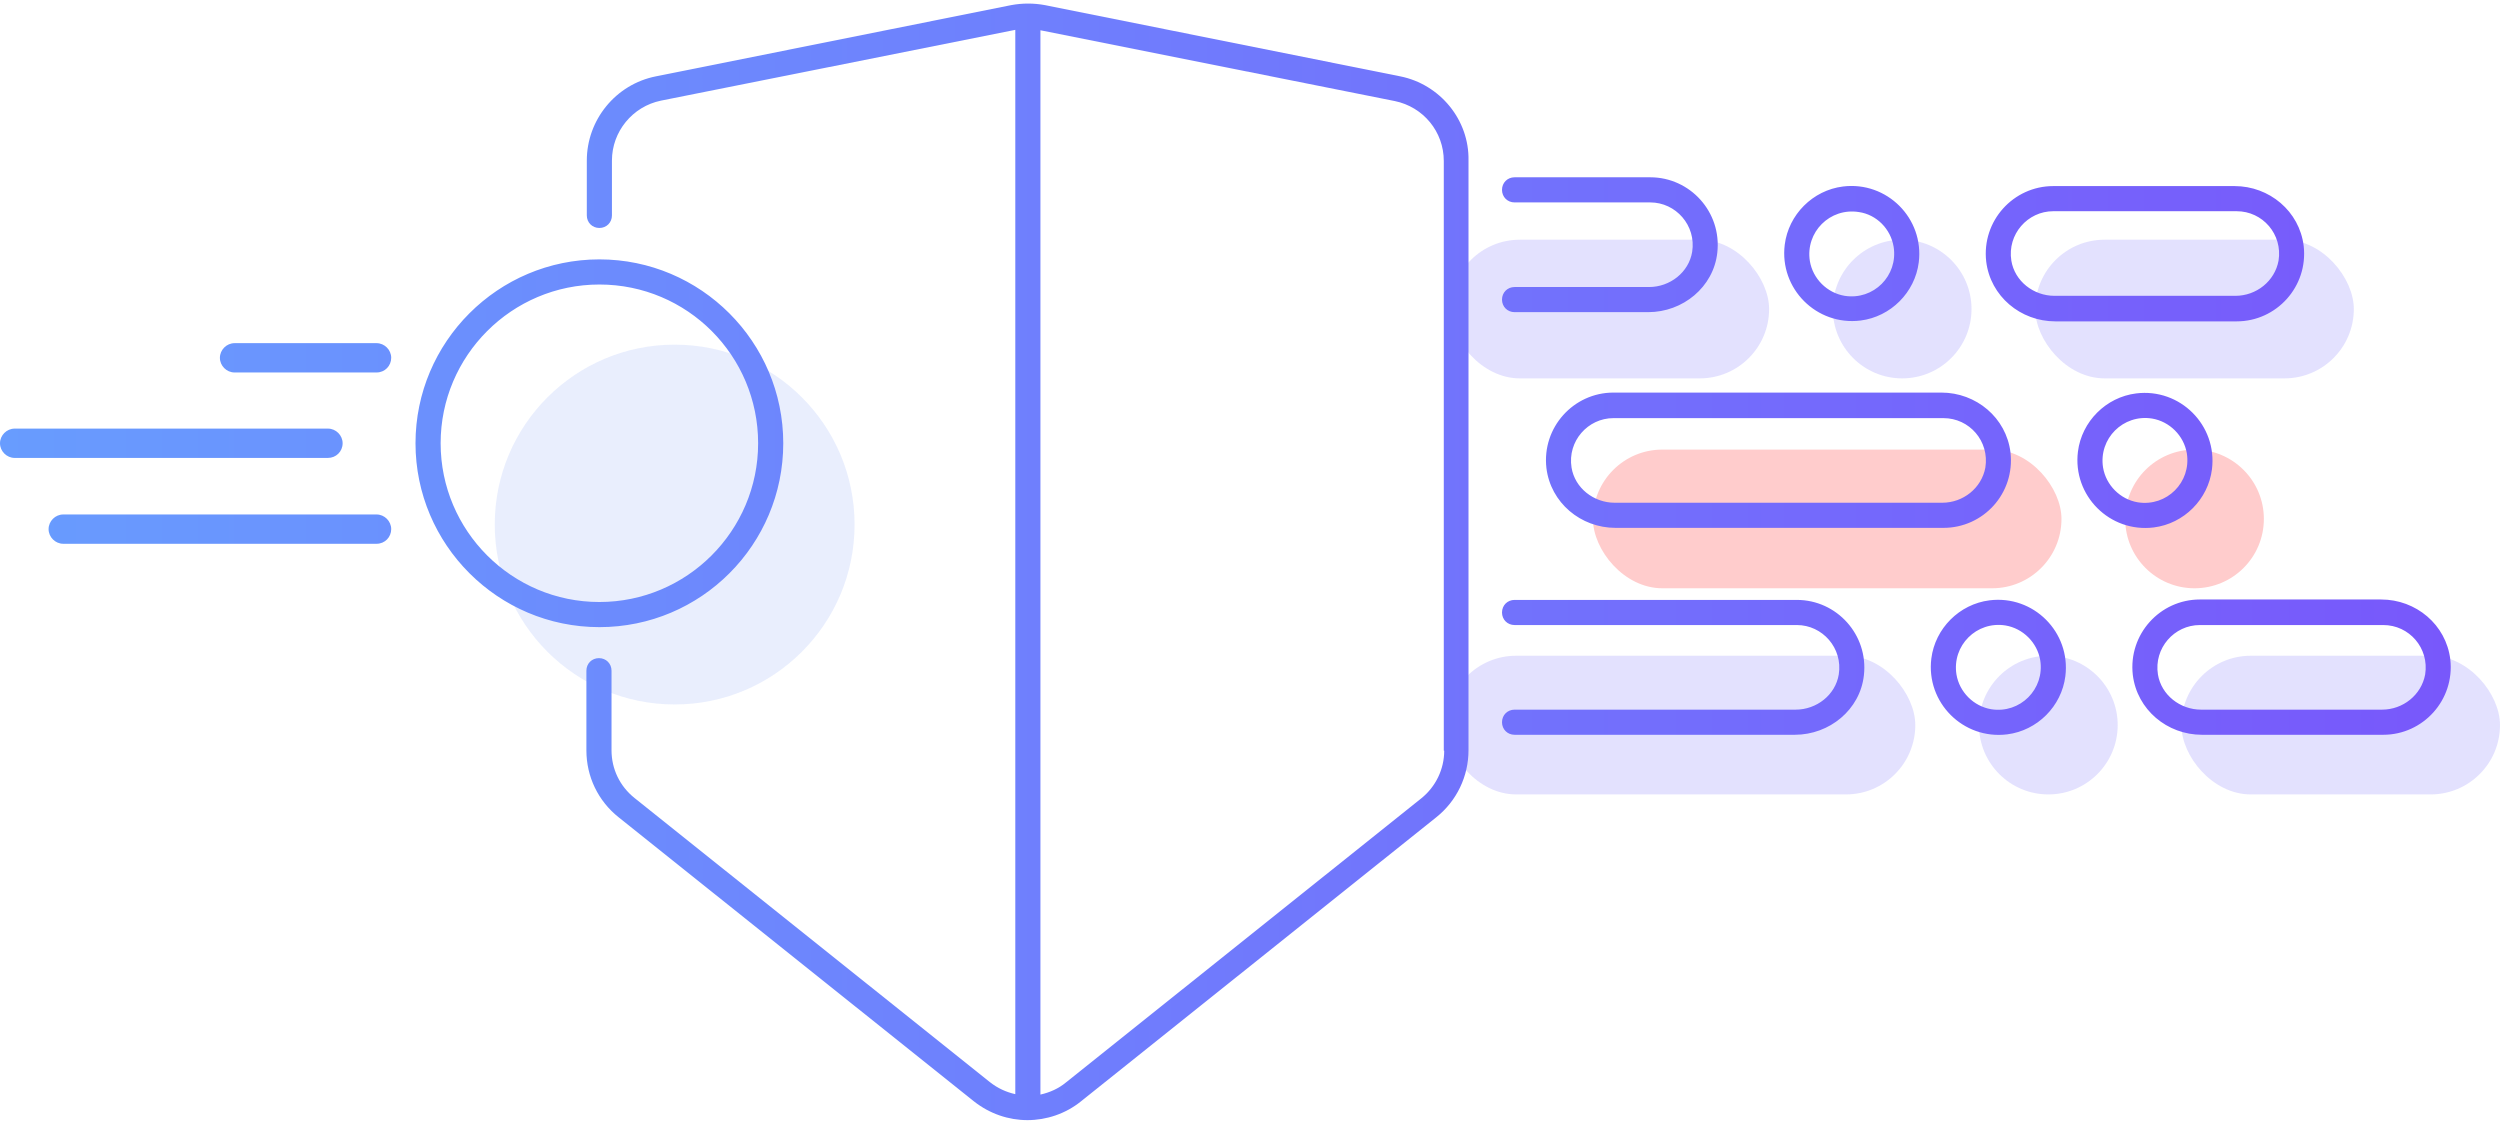
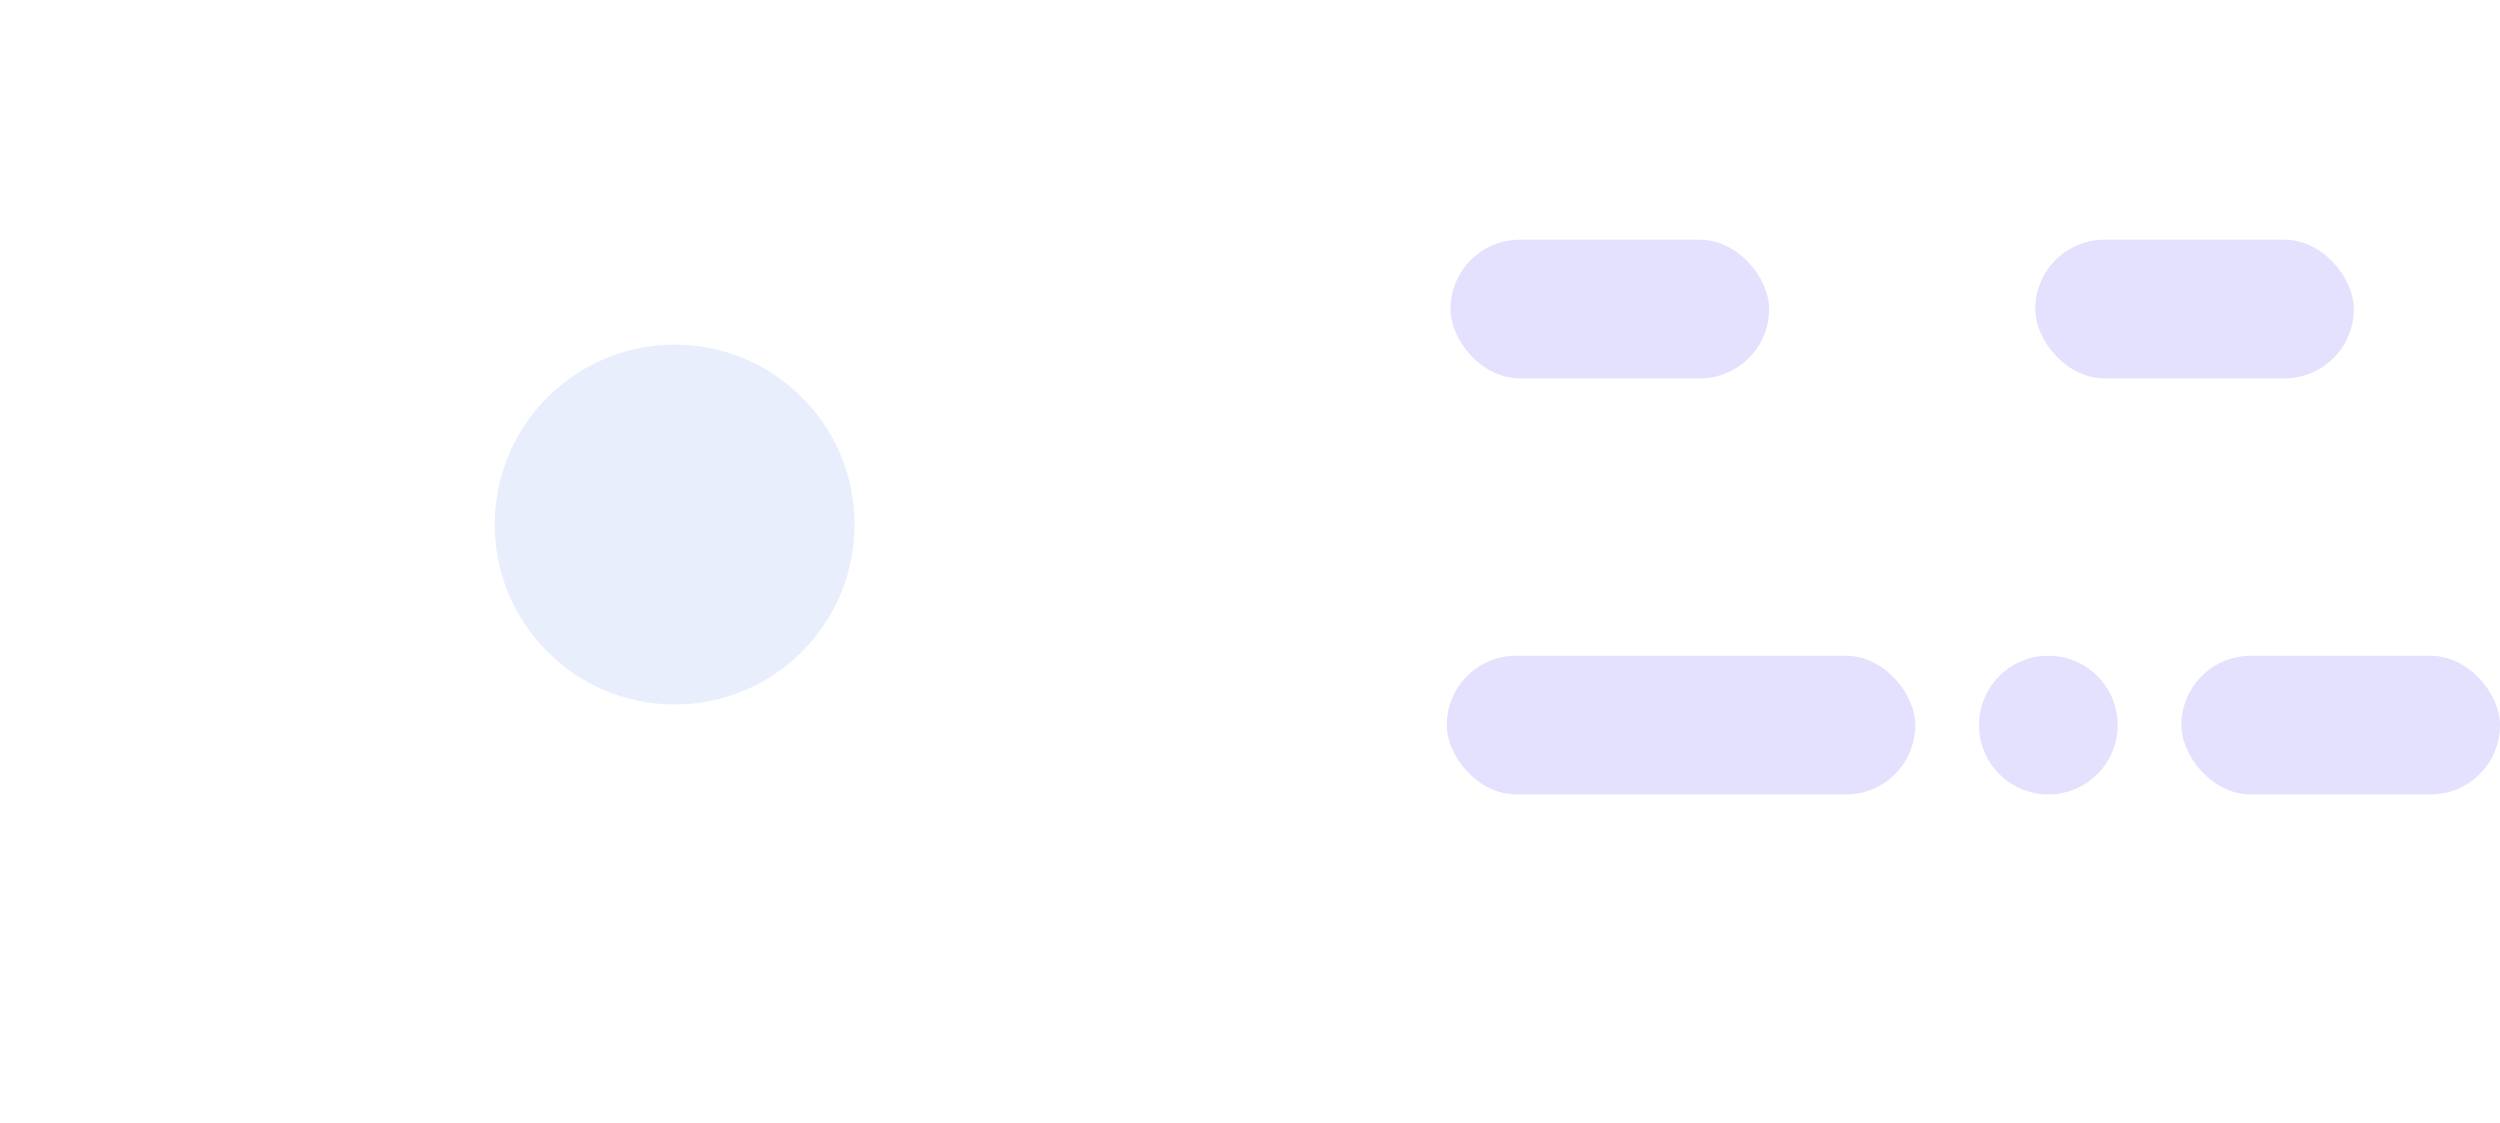
<svg xmlns="http://www.w3.org/2000/svg" width="592" height="266" viewBox="0 0 592 266" fill="none">
-   <circle cx="450.435" cy="73.181" r="16.42" fill="#7469FC" fill-opacity="0.2" />
  <rect x="481.943" y="56.761" width="75.442" height="32.84" rx="16.42" fill="#7469FC" fill-opacity="0.2" />
  <rect x="343.484" y="56.761" width="75.442" height="32.84" rx="16.42" fill="#7469FC" fill-opacity="0.2" />
  <circle cx="485.049" cy="171.7" r="16.42" fill="#7469FC" fill-opacity="0.2" />
-   <circle cx="519.664" cy="122.884" r="16.42" fill="#FF0000" fill-opacity="0.2" />
  <rect x="516.558" y="155.28" width="75.442" height="32.84" rx="16.42" fill="#7469FC" fill-opacity="0.2" />
-   <rect x="377.212" y="106.464" width="110.945" height="32.84" rx="16.42" fill="#FF0000" fill-opacity="0.2" />
  <rect x="342.597" y="155.28" width="110.945" height="32.84" rx="16.42" fill="#7469FC" fill-opacity="0.2" />
  <circle cx="159.76" cy="124.215" r="42.603" fill="#8AA2F7" fill-opacity="0.18" />
-   <path d="M141.933 148.506C117.93 148.506 98.391 128.967 98.391 104.964C98.391 80.961 117.93 61.422 141.933 61.422C165.936 61.422 185.475 80.961 185.475 104.964C185.475 128.967 166.035 148.506 141.933 148.506ZM141.933 67.373C121.203 67.373 104.342 84.234 104.342 104.964C104.342 125.694 121.203 142.555 141.933 142.555C162.662 142.555 179.524 125.694 179.524 104.964C179.524 84.234 162.762 67.373 141.933 67.373ZM460.216 124.999H382.554C374.322 124.999 367.181 119.048 366.189 110.816C365.098 101.195 372.636 92.963 382.058 92.963H459.72C467.952 92.963 475.093 98.914 476.085 107.146C477.176 116.866 469.638 124.999 460.216 124.999ZM382.058 99.013C376.008 99.013 371.148 104.468 372.14 110.717C372.933 115.577 377.397 119.048 382.356 119.048H459.918C464.877 119.048 469.241 115.577 470.134 110.717C471.126 104.468 466.365 99.013 460.216 99.013H382.058ZM529.645 76.101H486.698C478.466 76.101 471.324 70.15 470.332 61.918C469.241 52.297 476.779 44.065 486.202 44.065H529.149C537.381 44.065 544.522 50.016 545.514 58.248C546.605 67.869 539.067 76.101 529.645 76.101ZM486.202 50.016C480.152 50.016 475.292 55.471 476.284 61.72C477.077 66.58 481.54 70.051 486.5 70.051H529.347C534.306 70.051 538.671 66.58 539.563 61.72C540.555 55.471 535.794 50.016 529.645 50.016H486.202ZM441.371 159.912C442.462 150.291 434.924 142.059 425.501 142.059H358.651C356.965 142.059 355.675 143.348 355.675 145.035C355.675 146.721 356.965 148.01 358.651 148.01H425.501C431.551 148.01 436.411 153.465 435.42 159.714C434.626 164.574 430.163 168.045 425.204 168.045H358.651C356.965 168.045 355.675 169.335 355.675 171.021C355.675 172.707 356.965 173.996 358.651 173.996H425.005C433.237 173.996 440.478 168.045 441.371 159.912ZM440.577 75.903C430.163 77.192 421.335 68.365 422.625 57.951C423.517 50.809 429.27 45.057 436.411 44.164C446.826 42.875 455.653 51.702 454.364 62.116C453.471 69.258 447.718 75.01 440.577 75.903ZM440.18 50.214C433.337 49.123 427.485 54.975 428.576 61.819C429.27 65.985 432.642 69.357 436.808 70.051C443.652 71.142 449.504 65.29 448.413 58.447C447.718 54.182 444.346 50.809 440.18 50.214ZM510.006 124.9C499.592 126.19 490.764 117.362 492.054 106.948C492.946 99.806 498.699 94.054 505.84 93.161C516.255 91.872 525.082 100.699 523.793 111.113C522.9 118.255 517.148 124.007 510.006 124.9ZM509.609 99.112C502.766 98.021 496.914 103.873 498.005 110.717C498.699 114.882 502.071 118.255 506.237 118.949C513.081 120.04 518.933 114.188 517.842 107.344C517.147 103.179 513.775 99.806 509.609 99.112ZM475.292 173.897C464.877 175.187 456.05 166.359 457.339 155.945C458.232 148.804 463.985 143.051 471.126 142.158C481.54 140.869 490.368 149.696 489.078 160.111C488.186 167.252 482.433 173.005 475.292 173.897ZM474.895 148.109C468.051 147.018 462.199 152.87 463.29 159.714C463.985 163.88 467.357 167.252 471.523 167.946C478.366 169.037 484.218 163.185 483.127 156.342C482.433 152.176 479.061 148.804 474.895 148.109ZM564.359 173.996H521.412C513.18 173.996 506.039 168.045 505.047 159.813C503.956 150.192 511.494 141.96 520.917 141.96H563.863C572.096 141.96 579.237 147.911 580.229 156.143C581.32 165.764 573.782 173.996 564.359 173.996ZM520.917 148.01C514.866 148.01 510.006 153.465 510.998 159.714C511.792 164.574 516.255 168.045 521.214 168.045H564.062C569.021 168.045 573.385 164.574 574.278 159.714C575.27 153.465 570.509 148.01 564.359 148.01H520.917ZM81.133 104.964C81.133 103.08 79.546 101.493 77.661 101.493H3.471C1.587 101.493 0 103.08 0 104.964C0 106.849 1.587 108.436 3.471 108.436H77.661C79.546 108.436 81.133 106.948 81.133 104.964ZM92.638 84.73C92.638 82.846 91.051 81.259 89.167 81.259H55.543C53.659 81.259 52.072 82.846 52.072 84.73C52.072 86.615 53.659 88.202 55.543 88.202H89.167C91.15 88.202 92.638 86.615 92.638 84.73ZM92.638 125.297C92.638 123.412 91.051 121.825 89.167 121.825H14.977C13.092 121.825 11.505 123.412 11.505 125.297C11.505 127.181 13.092 128.768 14.977 128.768H89.167C91.15 128.768 92.638 127.181 92.638 125.297ZM406.656 59.835C407.747 50.214 400.209 41.982 390.787 41.982H358.651C356.965 41.982 355.675 43.271 355.675 44.958C355.675 46.644 356.965 47.933 358.651 47.933H390.787C396.837 47.933 401.697 53.388 400.705 59.637C399.912 64.497 395.448 67.968 390.489 67.968H358.651C356.965 67.968 355.675 69.258 355.675 70.944C355.675 72.63 356.965 73.919 358.651 73.919H390.291C398.523 73.919 405.763 67.968 406.656 59.835ZM331.573 18.078L247.465 1.217C244.787 0.721 242.109 0.721 239.431 1.217L155.323 18.078C145.801 19.963 138.957 28.394 138.957 38.015V51.008C138.957 52.694 140.247 53.983 141.933 53.983C143.619 53.983 144.908 52.694 144.908 51.008V38.015C144.908 31.171 149.768 25.22 156.513 23.831L240.423 7.069V259.097C238.241 258.601 236.257 257.708 234.373 256.22L150.264 188.973C146.793 186.196 144.809 182.13 144.809 177.666V158.821C144.809 157.135 143.52 155.846 141.834 155.846C140.148 155.846 138.858 157.135 138.858 158.821V177.666C138.858 183.915 141.635 189.668 146.495 193.536L230.604 260.783C234.373 263.758 238.836 265.246 243.299 265.246C247.763 265.246 252.325 263.758 255.995 260.783L340.103 193.536C344.963 189.668 347.741 183.816 347.741 177.666V38.015C347.939 28.394 340.996 19.963 331.573 18.078ZM341.988 177.765C341.988 182.13 340.004 186.295 336.533 189.072L252.424 256.319C250.639 257.807 248.556 258.7 246.374 259.196V7.168L330.284 23.93C337.029 25.319 341.889 31.171 341.889 38.114V177.765H341.988Z" fill="url(#paint0_linear)" />
  <defs>
    <linearGradient id="paint0_linear" x1="-0.1" y1="133.177" x2="580.321" y2="133.177" gradientUnits="userSpaceOnUse">
      <stop stop-color="#689CFE" />
      <stop offset="1" stop-color="#7858FB" />
    </linearGradient>
  </defs>
</svg>